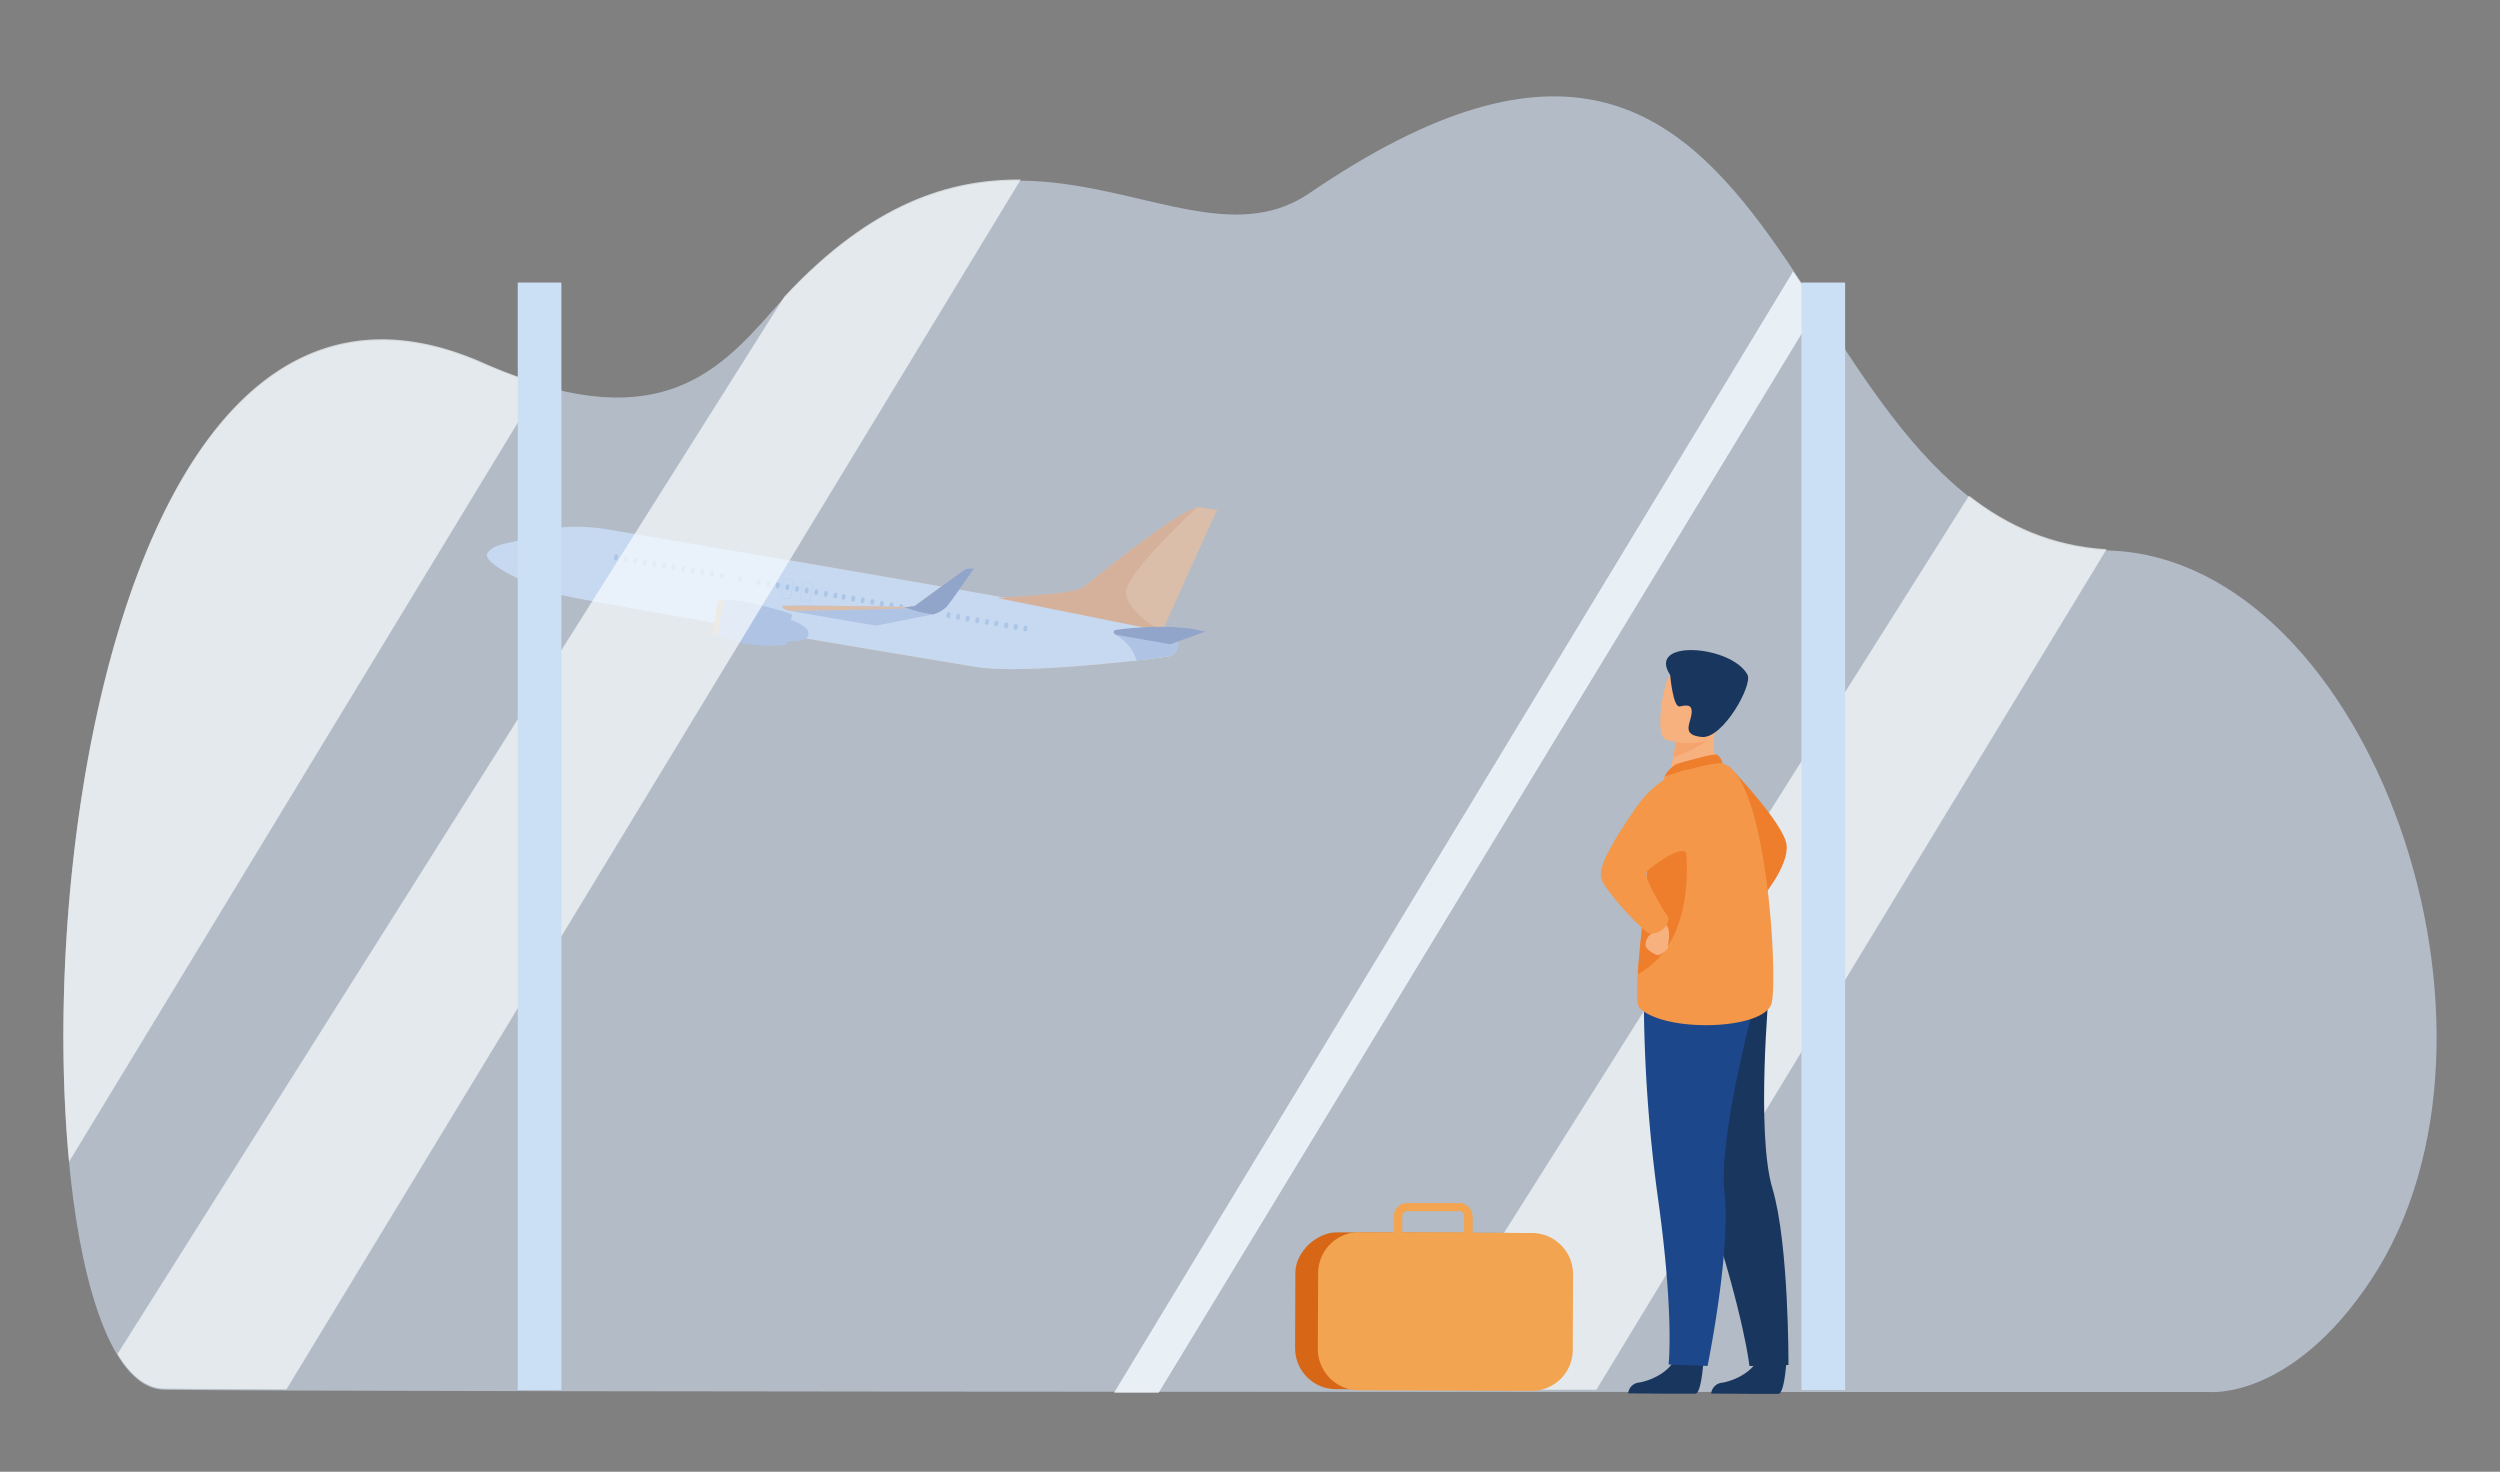
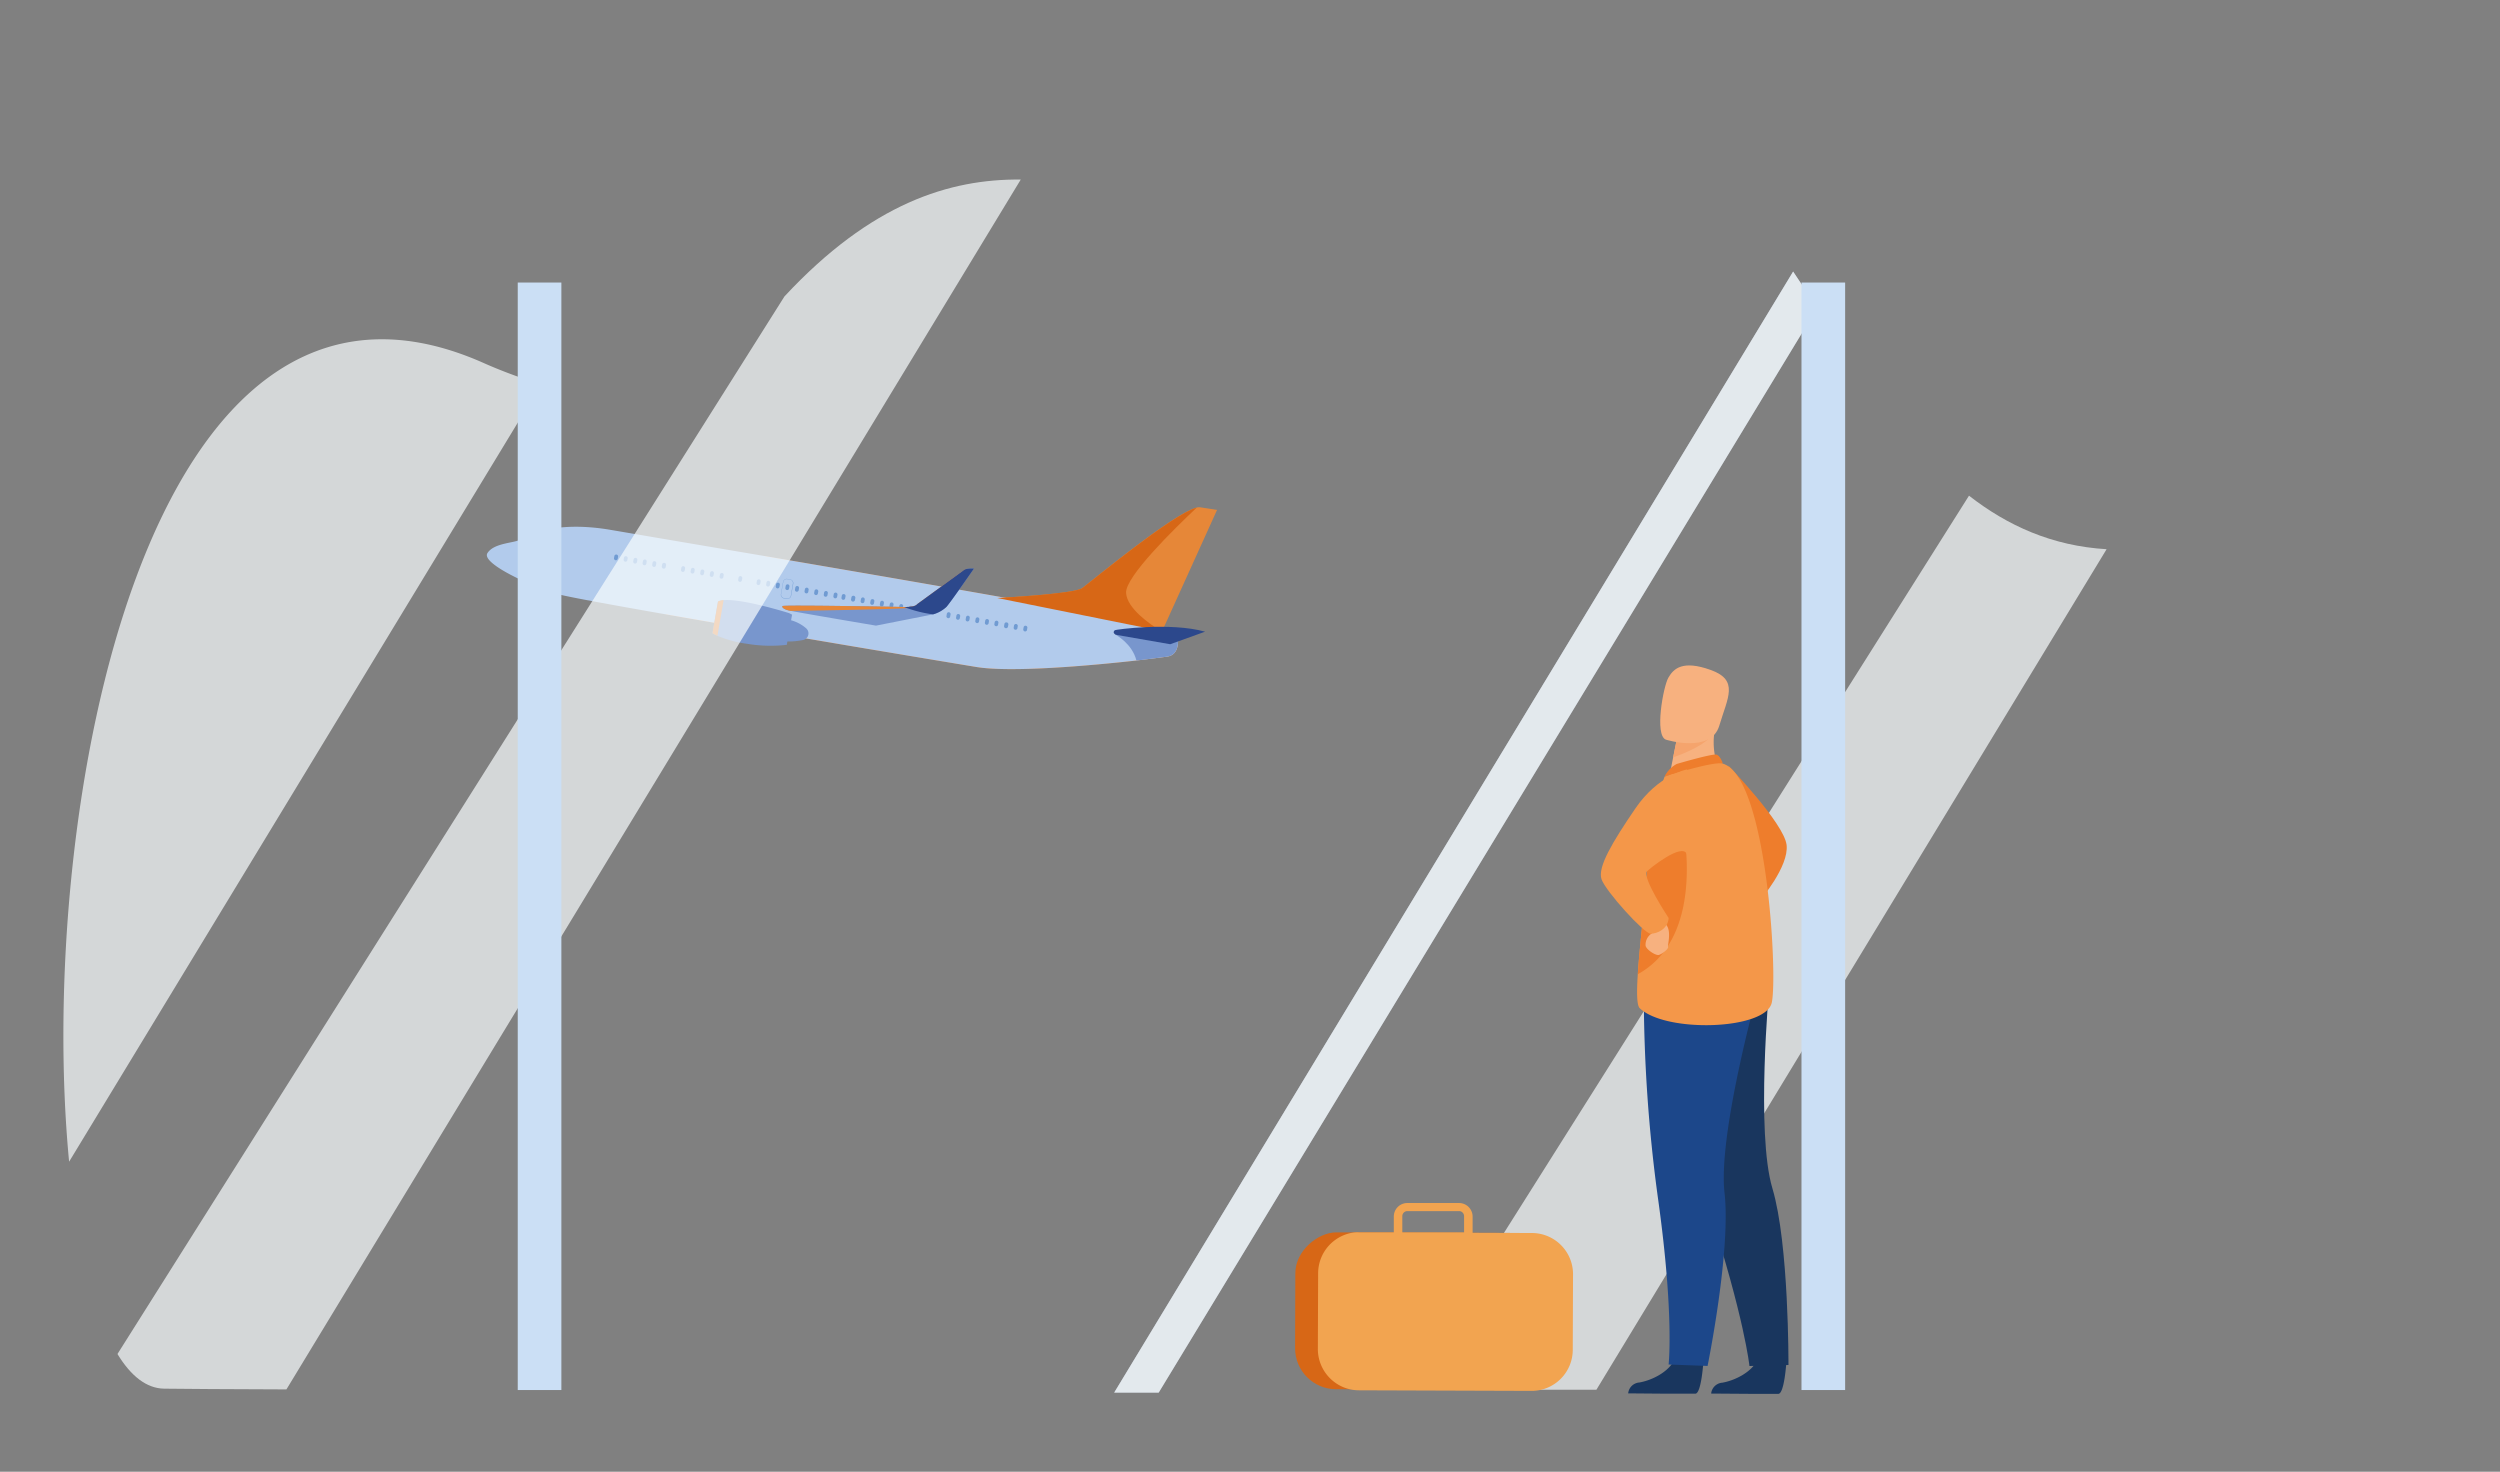
<svg xmlns="http://www.w3.org/2000/svg" viewBox="0 0 637 375">
  <rect x="0" y="0" width="637" height="375" fill="#808080" stroke="none" />
  <g id="missed_connection">
    <path d="M310.11,129.92l-14,30.91-.39-.08-41.67-8.38s19.56-1,21.67-2.52,23.17-19,29.17-20.51a2.4,2.4,0,0,1,.92-.08Z" style="fill:#e68738" />
    <path d="M297.44,167.3c-1,.15-3.89.52-7.88,1-11.47,1.28-31.85,3.11-40.72,1.66-8-1.31-50.05-8.32-79.16-13.42a47.07,47.07,0,0,1,24.87-14.89c33.91,5.79,78.26,13.46,83.88,14.9,9.24,2.38,21.54,4.82,21.54,4.82a7,7,0,0,1,.12.76C300.28,163.61,300.32,166.86,297.44,167.3Z" style="fill:#e68738" />
    <path d="M297.44,167.3c-1,.15-3.89.52-7.88,1-11.47,1.28-31.85,3.11-40.72,1.66-8-1.31-50.05-8.32-79.16-13.42-14.61-2.56-26-4.64-28-5.28-6.26-1.89-19.12-7.68-17.49-10.31s6.78-2.55,8.36-3.45l.07,0c.37-.21,1-.56,1.86-1,3.13-1.4,9.66-3.36,20.69-1.56,0,0,17.54,3,39.42,6.7,33.91,5.79,78.26,13.46,83.88,14.9,9.24,2.38,21.54,4.82,21.54,4.82a7,7,0,0,1,.12.76C300.28,163.61,300.32,166.86,297.44,167.3Z" style="fill:#b2cbec" />
    <path d="M297.44,167.3c-1,.15-3.89.52-7.88,1-1.09-4.33-5.24-6.53-5.24-6.53l15.77.36C300.27,163.61,300.33,166.87,297.44,167.3Z" style="fill:#7896cd" />
    <path d="M184,146a.47.47,0,0,0-.55.39l-.09.5a.48.48,0,0,0,.39.56.49.49,0,0,0,.56-.39l.08-.5A.47.47,0,0,0,184,146Z" style="fill:#709bd2" />
    <path d="M188.73,146.8a.48.48,0,0,0-.55.39l-.09.5a.48.48,0,0,0,.95.17l.09-.5A.49.49,0,0,0,188.73,146.8Z" style="fill:#709bd2" />
    <path d="M181.51,145.54a.49.49,0,0,0-.56.4l-.09.5a.48.48,0,0,0,.39.55.48.48,0,0,0,.56-.39l.09-.5A.49.49,0,0,0,181.51,145.54Z" style="fill:#709bd2" />
    <path d="M179.06,145.12a.48.48,0,0,0-.56.39l-.08.5a.48.48,0,0,0,.39.56.48.48,0,0,0,.55-.39l.09-.51A.47.47,0,0,0,179.06,145.12Z" style="fill:#709bd2" />
    <path d="M176.61,144.69a.48.48,0,0,0-.55.39l-.09.51a.47.47,0,0,0,.39.55.48.48,0,0,0,.56-.39l.09-.5A.5.5,0,0,0,176.61,144.69Z" style="fill:#709bd2" />
    <path d="M174.17,144.27h0a.48.48,0,0,0-.56.39l-.09.5a.49.49,0,0,0,.4.56h0a.48.48,0,0,0,.55-.39l.09-.51A.48.48,0,0,0,174.17,144.27Z" style="fill:#709bd2" />
-     <path d="M171.72,143.84a.49.49,0,0,0-.56.39l-.08.5a.47.47,0,0,0,.39.56.48.48,0,0,0,.56-.39l.08-.5A.48.48,0,0,0,171.72,143.84Z" style="fill:#709bd2" />
    <path d="M169.28,143.42a.47.47,0,0,0-.56.39l-.09.5a.48.48,0,1,0,1,.16l.09-.5A.48.48,0,0,0,169.28,143.42Z" style="fill:#709bd2" />
    <path d="M166.83,143a.48.48,0,0,0-.56.39l-.08.5a.48.48,0,0,0,.39.56.47.47,0,0,0,.55-.39l.09-.5A.48.48,0,0,0,166.83,143Z" style="fill:#709bd2" />
    <path d="M164.38,142.56a.48.48,0,0,0-.55.4l-.09.5a.48.48,0,0,0,.39.56.5.5,0,0,0,.56-.4l.08-.5A.48.48,0,0,0,164.38,142.56Z" style="fill:#709bd2" />
    <path d="M162,142.15a.48.48,0,0,0-.56.39l-.09.5a.49.49,0,0,0,.39.56.49.49,0,0,0,.56-.39l.09-.51A.48.48,0,0,0,162,142.15Z" style="fill:#709bd2" />
    <path d="M159.54,141.72a.49.49,0,0,0-.56.39l-.08.51a.48.48,0,0,0,.94.16l.09-.5A.48.48,0,0,0,159.54,141.72Z" style="fill:#709bd2" />
    <path d="M157.09,141.3a.47.47,0,0,0-.55.39l-.09.5a.48.48,0,0,0,.39.56.49.49,0,0,0,.56-.39l.09-.51A.48.48,0,0,0,157.09,141.3Z" style="fill:#709bd2" />
-     <path d="M137.1,137.33l-2.66-.85c-.88.4-1.49.75-1.86,1l4.07,1.29a.67.67,0,0,0,.24,0,.76.76,0,0,0,.69-.52A.74.74,0,0,0,137.1,137.33Z" style="fill:#709bd2" />
    <path d="M200.65,152.6l-.16,0-.75-.13a.9.9,0,0,1-.6-.39.87.87,0,0,1-.16-.7l.54-3.1a.94.94,0,0,1,1.09-.77l.74.13a1,1,0,0,1,.61.39.93.93,0,0,1,.16.7l-.54,3.1A1,1,0,0,1,200.65,152.6Zm-.15-.09a.89.89,0,0,0,1-.71l.53-3.1a.88.88,0,0,0-.14-.65.86.86,0,0,0-.56-.35l-.75-.13a.86.86,0,0,0-1,.7l-.54,3.1a.84.84,0,0,0,.15.65.85.85,0,0,0,.56.36Z" style="fill:#709bd2" />
-     <path d="M205.51,153.44h-.16l-.75-.13a.94.94,0,0,1-.76-1.09l.54-3.1a.93.93,0,0,1,1.09-.77l.74.13a1,1,0,0,1,.77,1.09l-.54,3.1A.94.94,0,0,1,205.51,153.44Zm-.15-.09a.88.88,0,0,0,1-.7l.53-3.1a.86.86,0,0,0-.7-1l-.75-.13a.87.87,0,0,0-1,.71l-.54,3.1a.87.87,0,0,0,.71,1Z" style="fill:#709bd2" />
    <path d="M261.38,159.44a.48.48,0,0,0-.56.39l-.09.5a.49.49,0,0,0,.4.56.48.48,0,0,0,.55-.39l.09-.51A.48.48,0,0,0,261.38,159.44Z" style="fill:#709bd2" />
    <path d="M258.93,159a.49.49,0,0,0-.56.39l-.08.51a.47.47,0,0,0,.39.55.48.48,0,0,0,.56-.39l.08-.5A.48.48,0,0,0,258.93,159Z" style="fill:#709bd2" />
    <path d="M256.49,158.59a.47.47,0,0,0-.56.39l-.09.5a.48.48,0,0,0,1,.17l.09-.51A.48.48,0,0,0,256.49,158.59Z" style="fill:#709bd2" />
    <path d="M254,158.16a.49.49,0,0,0-.56.39l-.08.51a.48.48,0,0,0,.94.16l.09-.5A.48.48,0,0,0,254,158.16Z" style="fill:#709bd2" />
    <path d="M251.59,157.74a.47.47,0,0,0-.55.39l-.09.5a.48.48,0,0,0,.39.56.49.49,0,0,0,.56-.4l.08-.5A.47.47,0,0,0,251.59,157.74Z" style="fill:#709bd2" />
    <path d="M249.15,157.31a.48.48,0,0,0-.56.39l-.09.5a.49.49,0,0,0,.39.56.47.47,0,0,0,.56-.39l.09-.5A.49.49,0,0,0,249.15,157.31Z" style="fill:#709bd2" />
    <path d="M246.7,156.88a.5.5,0,0,0-.56.4l-.08.5a.48.48,0,0,0,.39.56.5.5,0,0,0,.56-.4l.08-.5A.48.48,0,0,0,246.7,156.88Z" style="fill:#709bd2" />
    <path d="M244.26,156.46a.47.47,0,0,0-.56.39l-.09.5a.48.48,0,0,0,.95.17l.09-.5A.49.49,0,0,0,244.26,156.46Z" style="fill:#709bd2" />
    <path d="M241.81,156a.49.49,0,0,0-.56.4l-.08.5a.48.48,0,1,0,.94.16l.09-.5A.48.48,0,0,0,241.81,156Z" style="fill:#709bd2" />
    <path d="M213,151a.48.48,0,0,0-.56.39l-.09.5a.49.49,0,0,0,.39.56.48.48,0,0,0,.56-.39l.09-.5A.49.49,0,0,0,213,151Z" style="fill:#709bd2" />
    <path d="M210.54,150.59a.5.5,0,0,0-.56.4l-.08.5a.47.47,0,0,0,.39.55h0a.47.47,0,0,0,.55-.39l.09-.5A.48.48,0,0,0,210.54,150.59Z" style="fill:#709bd2" />
    <path d="M208.09,150.17a.47.47,0,0,0-.55.39l-.09.5a.48.48,0,0,0,.39.56.49.49,0,0,0,.56-.39l.09-.5A.49.49,0,0,0,208.09,150.17Z" style="fill:#709bd2" />
    <path d="M205.65,149.74a.49.49,0,0,0-.56.39l-.09.51a.48.48,0,0,0,.4.55.47.47,0,0,0,.55-.39l.09-.5A.49.49,0,0,0,205.65,149.74Z" style="fill:#709bd2" />
    <path d="M203.2,149.32a.47.47,0,0,0-.55.39l-.09.5a.48.48,0,0,0,.39.56.49.49,0,0,0,.56-.39l.08-.51A.47.47,0,0,0,203.2,149.32Z" style="fill:#709bd2" />
    <path d="M200.76,148.89a.48.48,0,0,0-.56.39l-.09.51a.48.48,0,0,0,.39.55.48.48,0,0,0,.56-.39l.09-.5A.49.49,0,0,0,200.76,148.89Z" style="fill:#709bd2" />
    <path d="M198.31,148.47a.48.48,0,0,0-.56.39l-.08.5a.48.48,0,0,0,.39.56.48.48,0,0,0,.55-.39l.09-.51A.47.47,0,0,0,198.31,148.47Z" style="fill:#709bd2" />
    <path d="M195.86,148a.48.48,0,0,0-.55.39l-.09.5a.47.47,0,0,0,.39.56.48.48,0,0,0,.56-.39l.09-.5A.5.5,0,0,0,195.86,148Z" style="fill:#709bd2" />
    <path d="M193.42,147.62a.48.48,0,0,0-.56.39l-.09.5a.49.49,0,0,0,.4.56.48.48,0,0,0,.55-.4l.09-.5A.48.48,0,0,0,193.42,147.62Z" style="fill:#709bd2" />
    <path d="M234.62,154.78a.49.49,0,0,0-.56.39l-.09.51a.48.48,0,0,0,.4.55.47.47,0,0,0,.55-.39l.09-.5A.48.48,0,0,0,234.62,154.78Z" style="fill:#709bd2" />
    <path d="M232.17,154.36a.47.47,0,0,0-.55.39l-.09.5a.48.48,0,0,0,.39.56.49.49,0,0,0,.56-.39l.08-.51A.47.47,0,0,0,232.17,154.36Z" style="fill:#709bd2" />
    <path d="M229.73,153.93a.49.49,0,0,0-.56.39l-.09.51a.48.48,0,0,0,.95.16l.09-.5A.49.49,0,0,0,229.73,153.93Z" style="fill:#709bd2" />
    <path d="M227.28,153.51a.48.48,0,0,0-.56.39l-.08.5a.48.48,0,0,0,.39.56.48.48,0,0,0,.55-.4l.09-.5A.47.47,0,0,0,227.28,153.51Z" style="fill:#709bd2" />
    <path d="M224.83,153.08a.48.48,0,0,0-.55.39l-.09.5a.48.48,0,0,0,.95.17l.09-.5A.49.49,0,0,0,224.83,153.08Z" style="fill:#709bd2" />
    <path d="M222.39,152.66a.48.48,0,0,0-.56.39l-.09.5a.5.5,0,0,0,.4.56.48.48,0,0,0,.55-.4l.09-.5A.47.47,0,0,0,222.39,152.66Z" style="fill:#709bd2" />
    <path d="M219.94,152.23a.47.47,0,0,0-.55.39l-.09.5a.48.48,0,0,0,.95.17l.08-.5A.48.48,0,0,0,219.94,152.23Z" style="fill:#709bd2" />
    <path d="M217.5,151.8a.5.5,0,0,0-.56.4l-.09.5a.48.48,0,0,0,1,.16l.09-.5A.49.49,0,0,0,217.5,151.8Z" style="fill:#709bd2" />
    <path d="M215.05,151.38a.48.48,0,0,0-.56.39l-.08.5a.48.48,0,0,0,.39.56.48.48,0,0,0,.55-.39l.09-.5A.47.47,0,0,0,215.05,151.38Z" style="fill:#709bd2" />
    <path d="M204.61,163.08a1.72,1.72,0,0,0,.78-3,9.82,9.82,0,0,0-4.48-2.19c-3.69-.61-2.49,5.27-1.27,5.52A18.45,18.45,0,0,0,204.61,163.08Z" style="fill:#7896cd" />
    <path d="M201.82,156.61l-1.34,7.69a36.11,36.11,0,0,1-10.11-.26A28.92,28.92,0,0,1,182.8,162a9.49,9.49,0,0,1-1.26-.66l1.4-8.07a3.85,3.85,0,0,1,1.44-.35c4.9-.42,16.7,3.31,16.7,3.31Z" style="fill:#7896cd" />
    <path d="M184.38,152.9,182.8,162a9.49,9.49,0,0,1-1.26-.66l1.4-8.07A3.85,3.85,0,0,1,184.38,152.9Z" style="fill:#e68738" />
    <path d="M248.15,144.89s-5.88,8.48-7,9.75a8.28,8.28,0,0,1-3.4,1.9h0l-14.55,2.87s-17.8-3-21.67-3.75h0c-.35-.06-.58-.11-.68-.14-1.17-.32-1.7-.79-1.46-1.1s27.83.17,30.88.24h.09c3,.06,3.29-.68,3.29-.68l11.84-8.63a1.56,1.56,0,0,1,.68-.35A6.76,6.76,0,0,1,248.15,144.89Z" style="fill:#7896cd" />
    <path d="M246.18,145c-3.19,2.48-12,9.31-12.86,9.75s-25.68.82-31.78.91h0c-.35-.06-.58-.11-.68-.14-1.17-.32-1.7-.79-1.46-1.1s27.83.17,30.88.24,3.38-.68,3.38-.68l11.84-8.63A1.56,1.56,0,0,1,246.18,145Z" style="fill:#e68738" />
    <path d="M248.15,144.89s-5.88,8.48-7,9.75a8.28,8.28,0,0,1-3.4,1.9h0a31.28,31.28,0,0,1-7.39-1.88c3,.06,3.29-.68,3.29-.68l11.84-8.63a1.56,1.56,0,0,1,.68-.35A6.76,6.76,0,0,1,248.15,144.89Z" style="fill:#2c488c" />
    <path d="M295.76,160.75l-41.67-8.38s19.56-1,21.67-2.52,23.17-19,29.17-20.51c-5.52,5.19-18.34,17.7-18,21.77C287.18,155,292.9,159,295.76,160.75Z" style="fill:#d76716" />
    <path d="M284.06,160.57c.16-.14,14.11-2.1,23,.38l-8.89,3.2-13.88-2.41S283.28,161.25,284.06,160.57Z" style="fill:#2c488c" />
-     <path d="M537.85,140.28c-88-3.79-75.43-179-204.18-91.07C300.32,72,255.93,11.64,196.74,79.29c-14.46,16.53-30.62,32.35-73.81,13.35C3.8,40.23-3.38,353.46,41.81,354.11s521.07.57,521.07.57,20.92,2.16,41.29-28.59C645.82,263.2,604.17,143.14,537.85,140.28Z" style="fill:#d4e2f5;opacity:0.6" />
    <path d="M406.76,354.11l130-214.17c-13.89-.83-25.25-6-35.06-13.64L358,354.11Z" style="fill:#f9fcfe;opacity:0.7" />
    <path d="M295.23,354.84,463,78.5c-2-3.13-4.06-6.25-6.11-9.31l-173,285.65Z" style="fill:#d4e2f5;opacity:0.6" />
    <path d="M295.23,354.84,463,78.5c-2-3.13-4.06-6.25-6.11-9.31l-173,285.65Z" style="fill:#f9fcfe;opacity:0.7" />
    <path d="M199.88,75.53,29.93,345c3.4,5.59,7.38,8.76,11.88,8.83,5.18.07,16,.14,31.17.19L260.09,45.75C242,45.57,222,51.75,199.88,75.53Z" style="fill:#f9fcfe;opacity:0.7" />
    <path d="M122.93,92.36C36.71,54.43,9.14,208,17.61,296L137.87,97.91A125.21,125.21,0,0,1,122.93,92.36Z" style="fill:#f9fcfe;opacity:0.7" />
    <rect x="131.92" y="71.99" width="11.12" height="282.19" style="fill:#cbdff5" />
    <rect x="459.02" y="71.99" width="11.12" height="282.19" style="fill:#cbdff5" />
    <path d="M440.39,195.07s14.16,14.68,14.83,20.2-6.78,14.15-6.78,14.15Z" style="fill:#ee7d2c" />
    <path d="M434,347.21s-.5,7.79-2,7.9h-7.64l-9.5-.08a3.08,3.08,0,0,1,2.84-2.77c2.78-.47,7.43-2.42,9.12-6.08C428.59,342.32,434,347.21,434,347.21Z" style="fill:#19365e" />
    <path d="M455.15,347.26s-.5,7.79-2,7.89c-.2,0-7.65,0-7.65,0l-9.5-.07a3.09,3.09,0,0,1,2.85-2.77c2.78-.48,7.43-2.42,9.12-6.09C449.75,342.37,455.15,347.26,455.15,347.26Z" style="fill:#19365e" />
    <path d="M423.66,263.49s2.45,15.89,11.65,44.12,10.45,40.45,10.45,40.45l9.94-.26s.15-30.83-4.09-45-.81-51.14-.81-51.14Z" style="fill:#19365e" />
    <path d="M418.84,252.44a386.06,386.06,0,0,0,3.68,53.36c4.08,29.41,2.64,41.88,2.64,41.88l9.93.36s6-29.4,4.32-44.12,8.23-50.48,8.23-50.48Z" style="fill:#1c478a" />
    <path d="M438.17,196.44l-5.29,3.46-7.64-1.44c.11-.62.62-3.17,1.08-5.49,0-.13.06-.27.08-.4.4-2,.74-3.67.74-3.67l7.15-3.13L437,184.6s-.21,2.19-.24,2.5A18.2,18.2,0,0,0,438.17,196.44Z" style="fill:#f7b17f" />
    <path d="M427.2,194.67c.15-.06,9.21-2.71,10.19-2.39s1.57,2.24,1.57,2.24l-14.82,3.31A7.34,7.34,0,0,1,427.2,194.67Z" style="fill:#ee7d2c" />
    <path d="M451.45,255.47c-1.55,7-27.09,7.77-33.66,1.4-.75-.73-.78-4.1-.48-8.64.57-8.87,2.37-22.22,2.46-29a54,54,0,0,1,1.11-9.72,78.17,78.17,0,0,1,3.26-11.63s12.48-4,14.82-3.31C450.19,197.84,453,248.47,451.45,255.47Z" style="fill:#f49749" />
    <path d="M417.31,248.23c.57-8.87,2.37-22.22,2.46-29a54,54,0,0,1,1.11-9.72l7.5-1.31S435.65,238.14,417.31,248.23Z" style="fill:#ee7d2c" />
    <path d="M421.4,235.87a1.76,1.76,0,0,1-.57,2A3.4,3.4,0,0,0,419.3,241c.24,1,2.6,2.56,3.41,2.31s2.48-1.53,2.31-2.05,1.12-4.49-.86-6S421.4,235.87,421.4,235.87Z" style="fill:#f7b17f" />
    <path d="M429.87,196.05s-7.32,1.35-13.17,9.93-9.7,15-8.63,18.06,10.84,13.86,12.52,13.87,4.42-1.22,4.58-4c0,0-6.87-10.35-5.51-11.89.58-.66,9-7.44,10.15-4.37C431.78,222.75,429.87,196.05,429.87,196.05Z" style="fill:#f49749" />
    <path d="M436.18,187.2c-1.58,2.65-7.42,4.93-9.86,5.77,0-.13.06-.27.08-.4.4-2,.74-3.67.74-3.67l7.15-3.13C435.87,185.75,436.82,186.11,436.18,187.2Z" style="fill:#f5a46d" />
    <path d="M424.46,188.46s11.48,3.62,13.62-3.57,5.06-11.57-2.18-14.18-9.49-.29-10.79,1.94S421.52,187.34,424.46,188.46Z" style="fill:#f7b17f" />
-     <path d="M425.56,172s.72,8.37,2.45,8,3.3-.63,3,1.89-2.66,5.44,2.67,5.89,13-13.28,11.57-15.89C441.08,164.34,419.47,162.77,425.56,172Z" style="fill:#19365e" />
    <rect x="342.51" y="301.59" width="39.96" height="64.94" rx="10.43" transform="translate(27.23 695.44) rotate(-89.81)" style="fill:#d76716" />
    <path d="M400.74,344l.07-19.33a10.5,10.5,0,0,0-10.44-10.5l-15.15-.05,0-4.12a3.46,3.46,0,0,0-3.45-3.47h-.86l-7.88,0h-4.42a3.45,3.45,0,0,0-3.47,3.44V314l-8.78,0a8.27,8.27,0,0,0-1,0h-.06a10.5,10.5,0,0,0-9.44,10.38l-.07,19.32A10.53,10.53,0,0,0,344,354h0a10.5,10.5,0,0,0,2.26.25h0l44,.15A10.49,10.49,0,0,0,400.74,344ZM357.31,314l0-4.12a1.29,1.29,0,0,1,1.29-1.29l4.29,0,7.34,0h1.54a1.58,1.58,0,0,1,.38.05,1.31,1.31,0,0,1,.9,1.24v4.12Z" style="fill:#f2a450" />
  </g>
</svg>